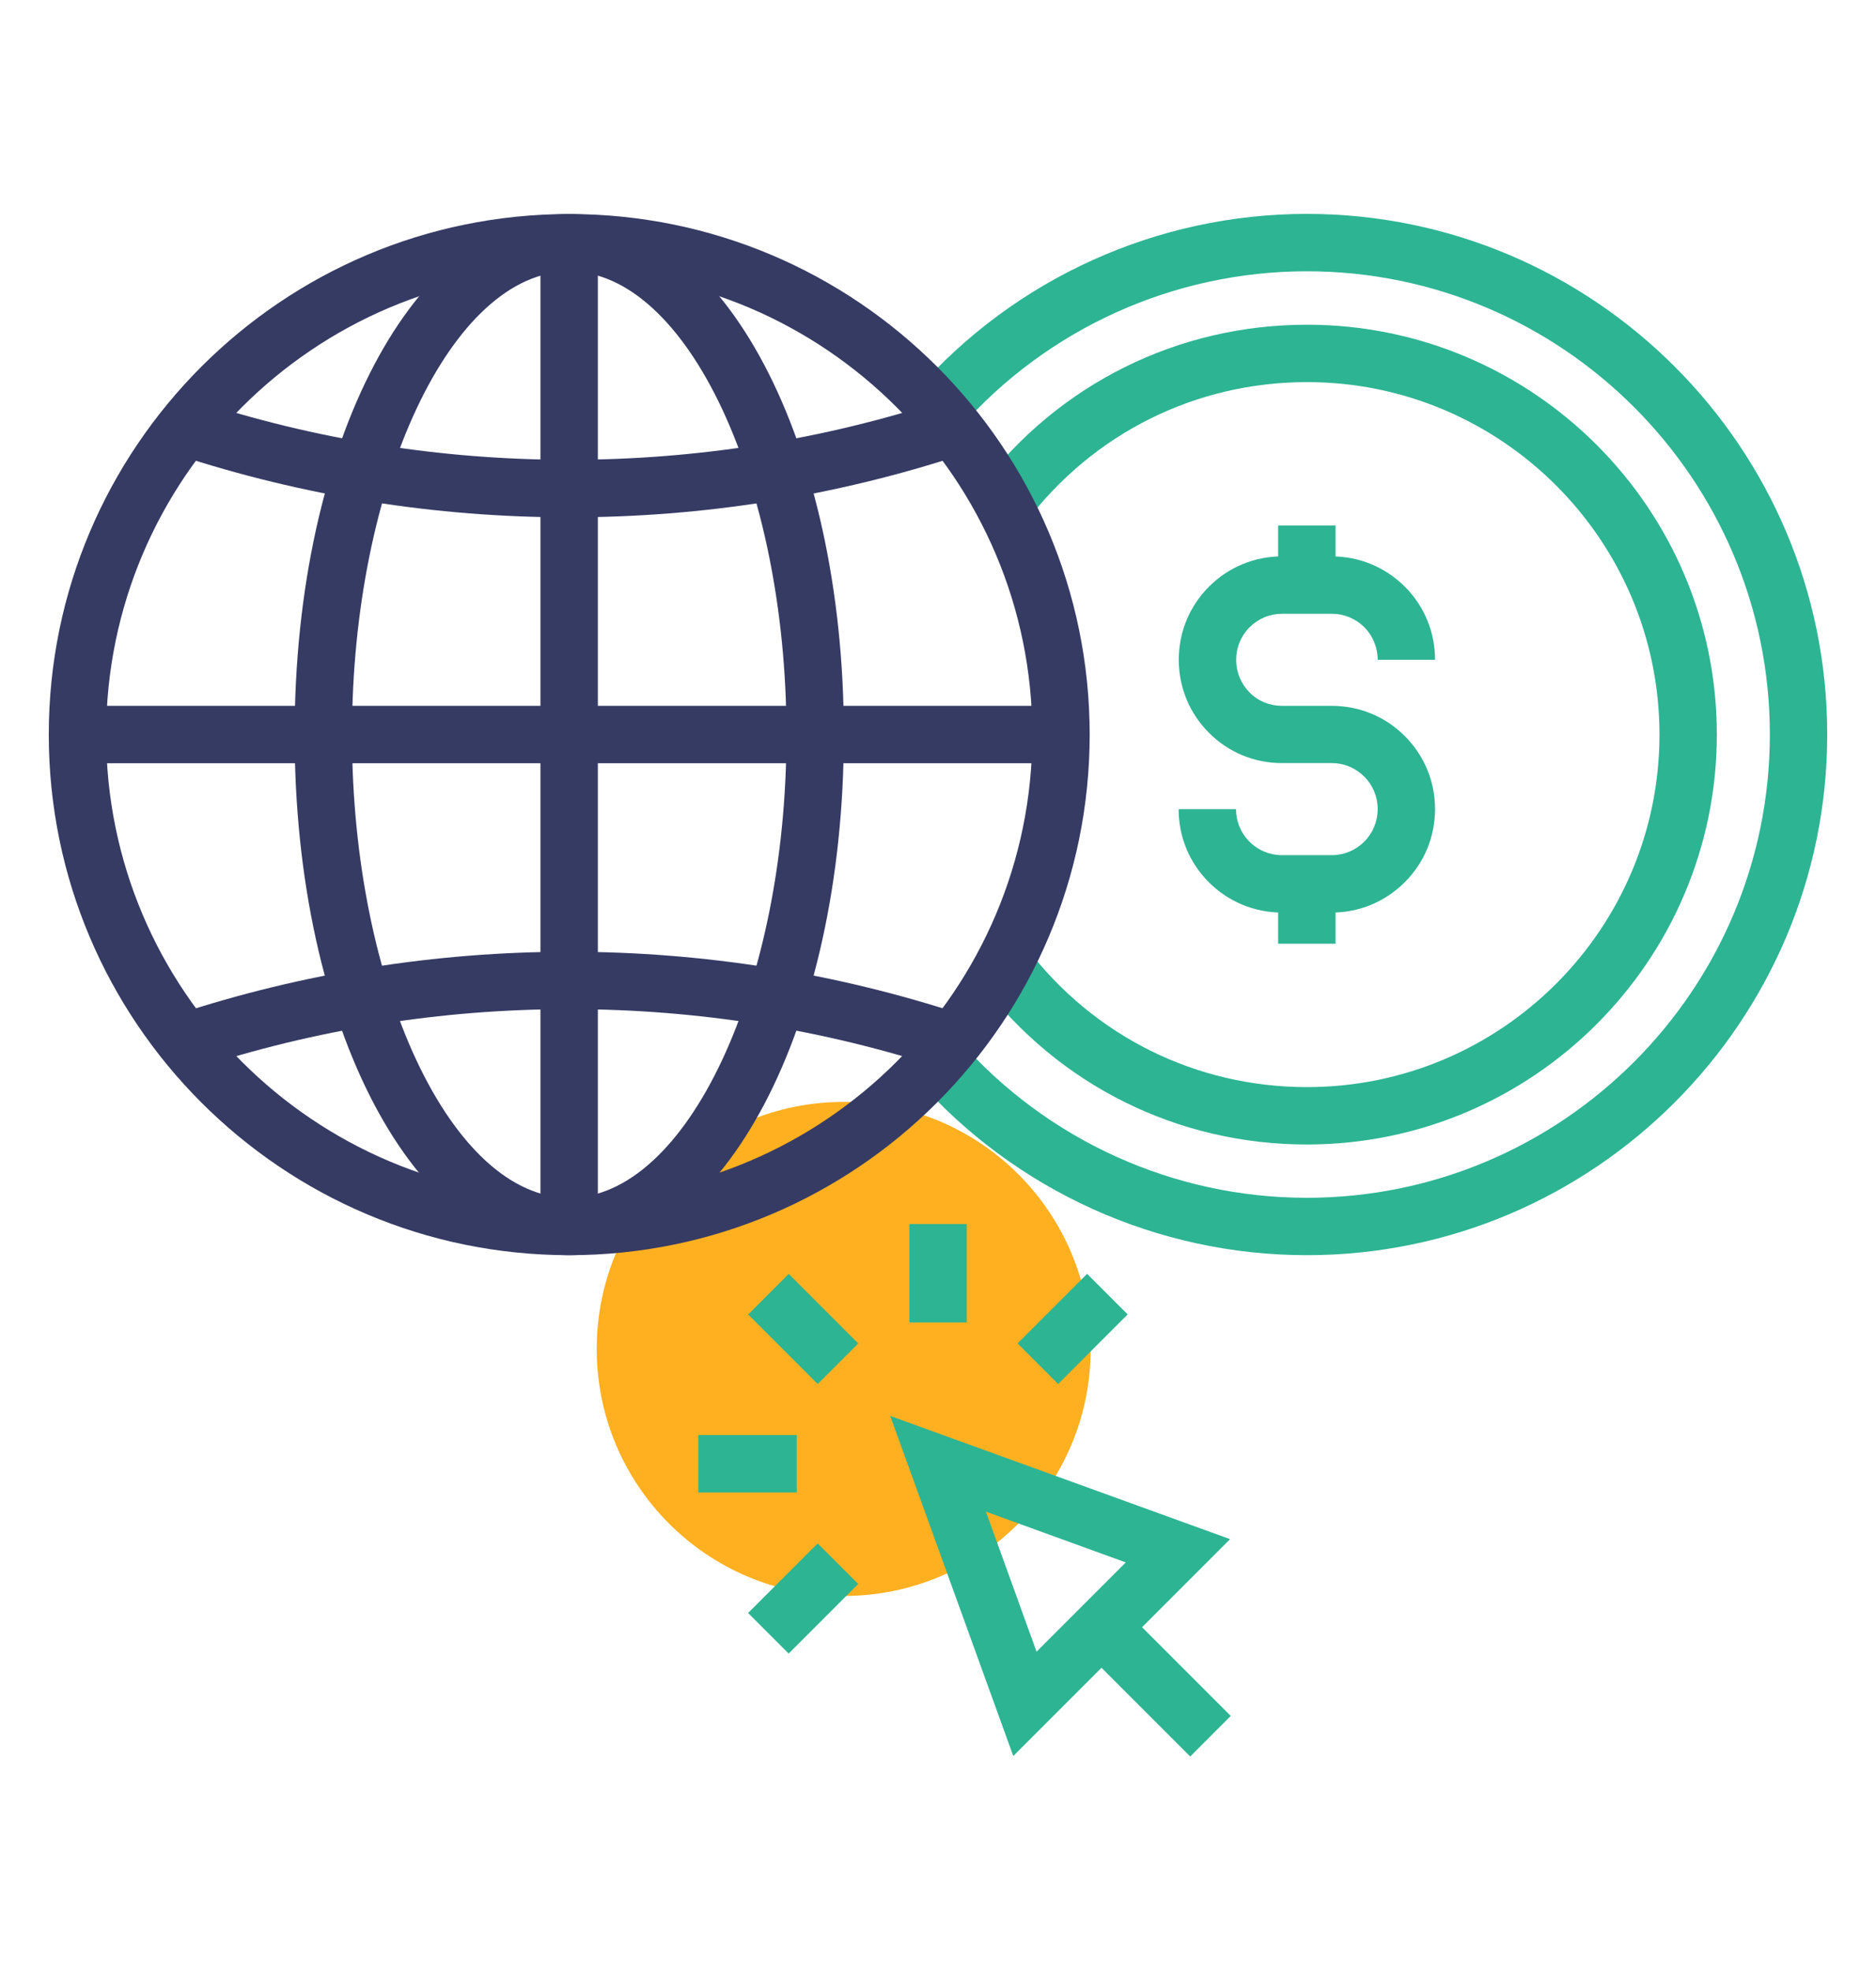
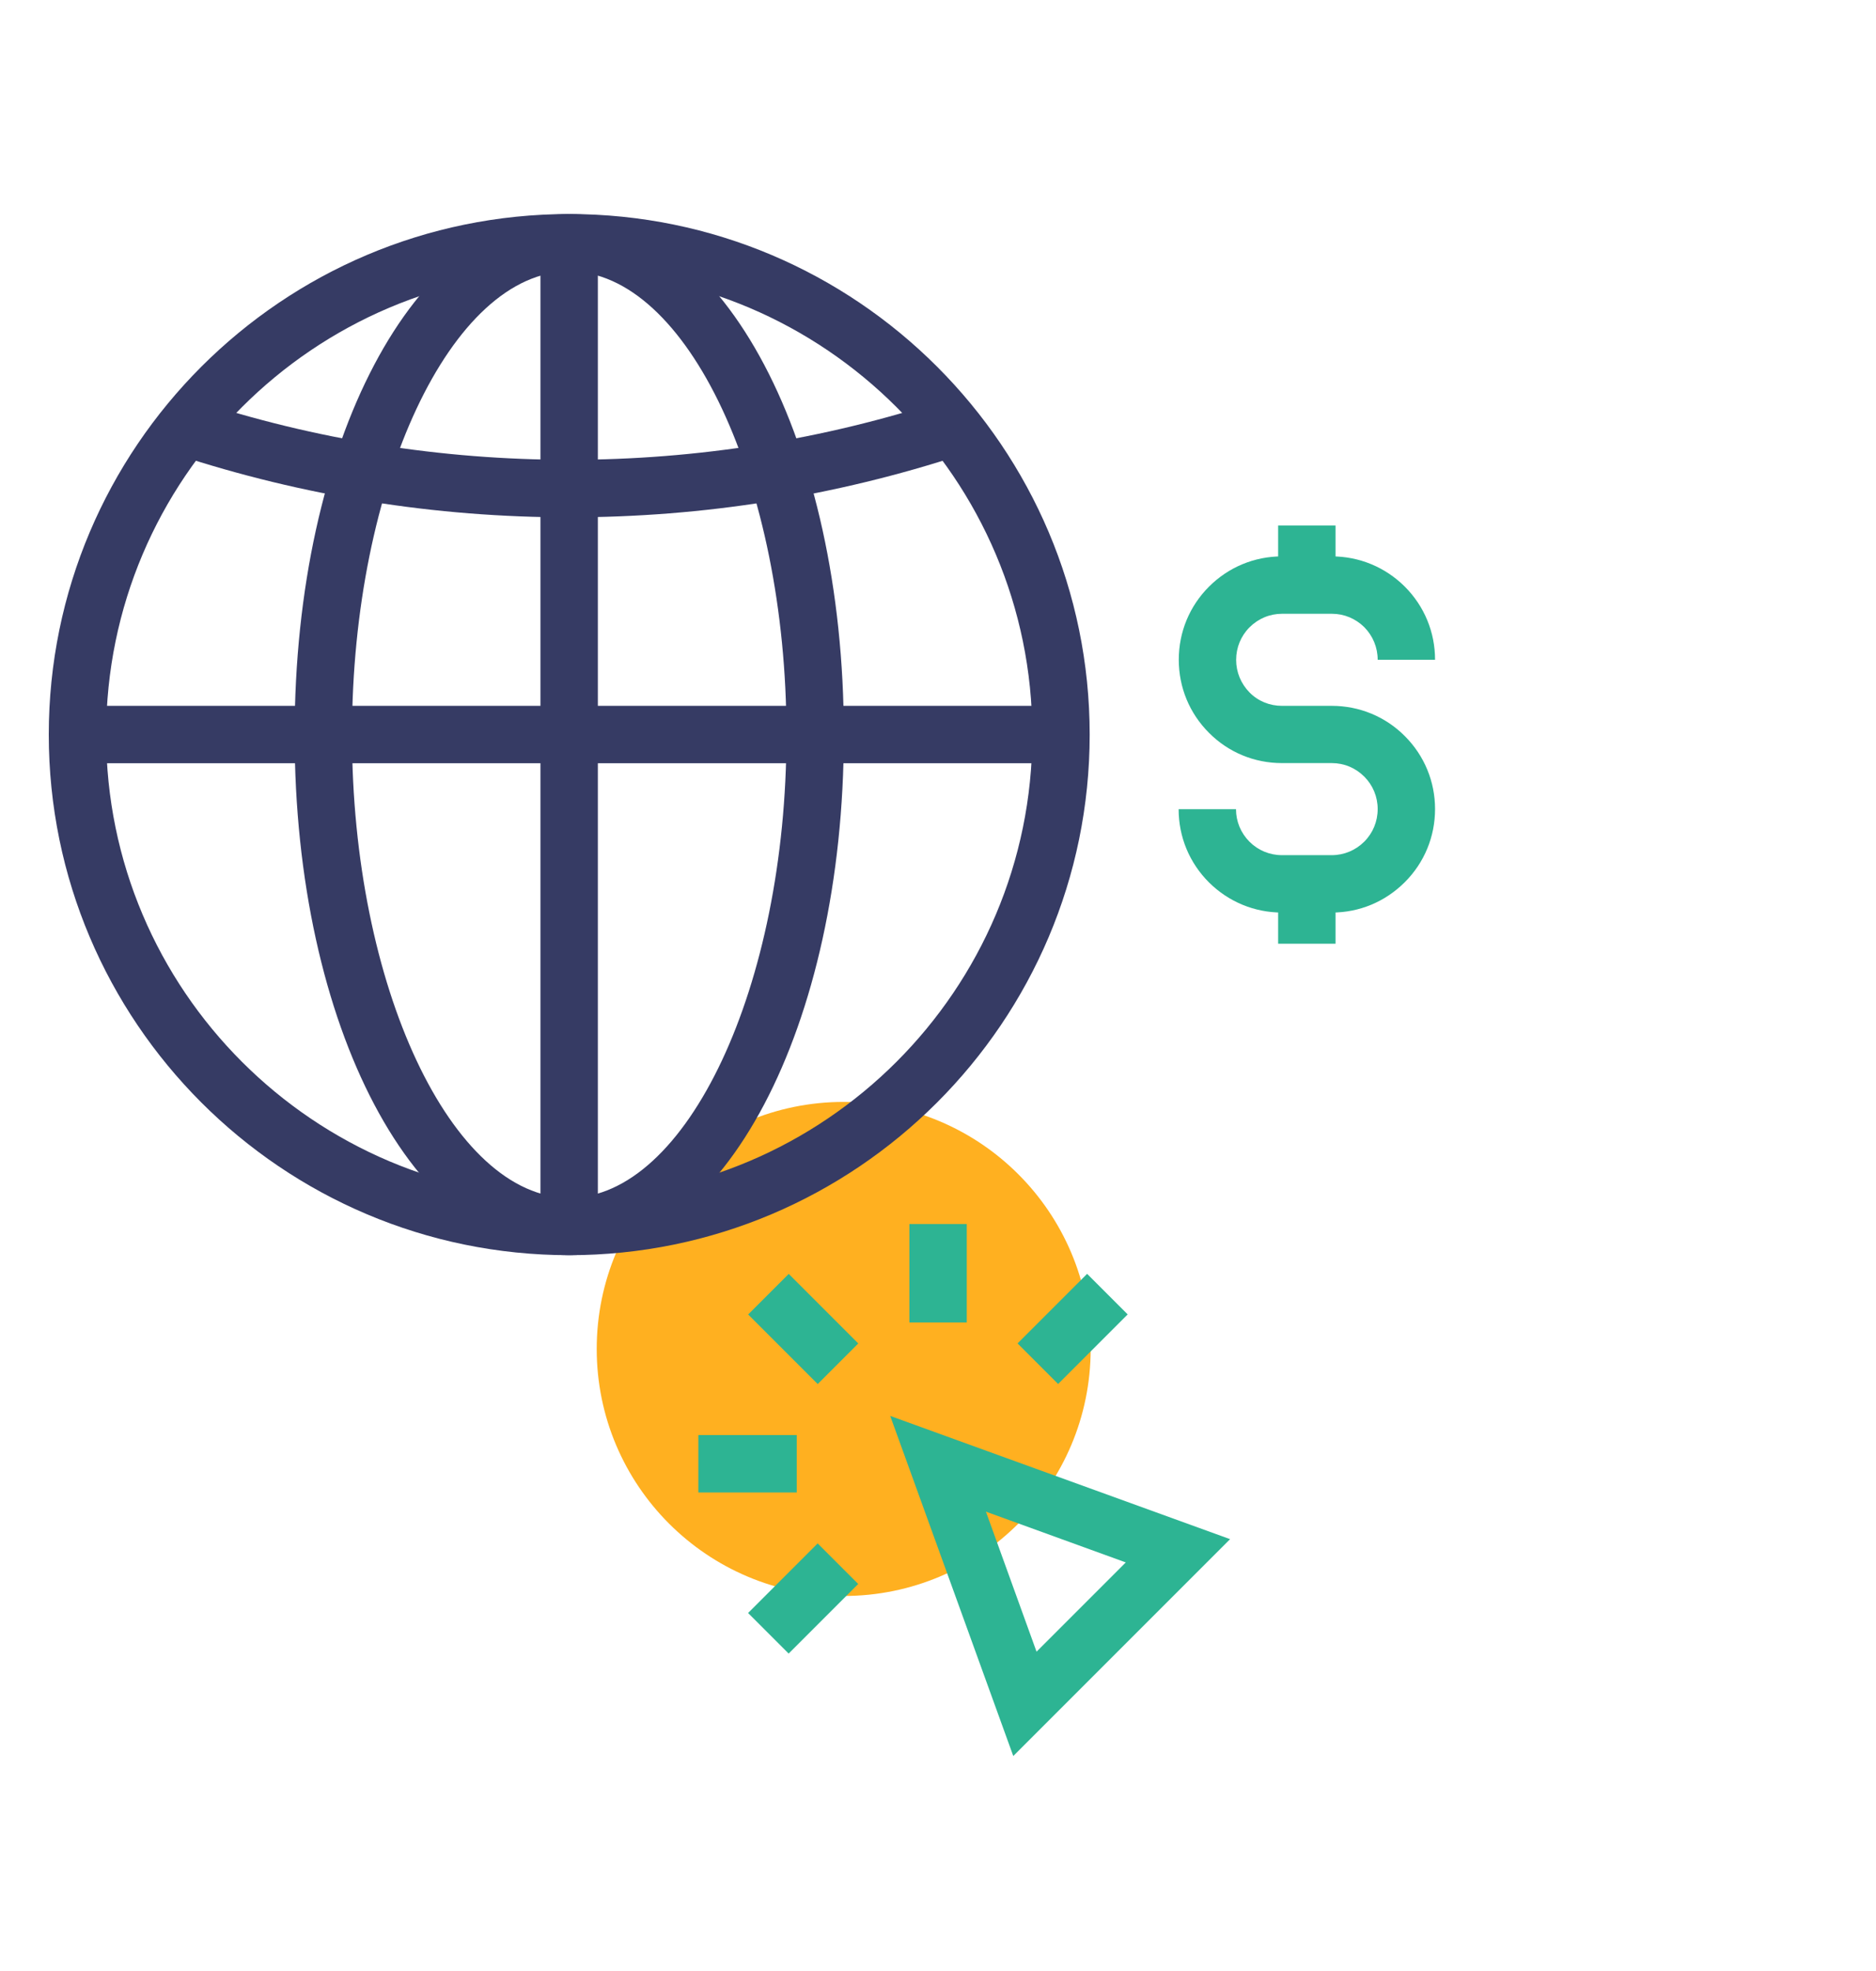
<svg xmlns="http://www.w3.org/2000/svg" version="1.1" id="Layer_1" x="0px" y="0px" viewBox="0 0 133.08 139.77" style="enable-background:new 0 0 133.08 139.77;" xml:space="preserve">
  <style type="text/css">
	.st0{fill:#FFB020;}
	.st1{fill:#2DB493;}
	.st2{fill:#363B64;}
</style>
  <g>
    <circle class="st0" cx="59.85" cy="95.67" r="17.52" />
    <g>
-       <path class="st1" d="M92.71,81.17c-9.15,0-17.58-4.18-23.13-11.47l3.24-2.47c4.78,6.27,12.03,9.87,19.9,9.87    c13.79,0,25-11.22,25-25c0-13.79-11.22-25-25-25c-7.87,0-15.12,3.6-19.9,9.87l-3.24-2.47c5.56-7.29,13.99-11.47,23.14-11.47    c16.03,0,29.07,13.04,29.07,29.07C121.78,68.12,108.74,81.17,92.71,81.17z" />
      <g>
        <path class="st1" d="M94.47,64.72h-3.53c-1.95,0-3.79-0.76-5.18-2.14c-1.39-1.39-2.15-3.23-2.15-5.19h4.07     c0,0.87,0.34,1.69,0.96,2.31c0.61,0.61,1.43,0.95,2.3,0.95h3.53c0.87,0,1.69-0.34,2.31-0.96c0.61-0.61,0.95-1.43,0.95-2.31     c0-0.87-0.34-1.69-0.95-2.3c-0.62-0.62-1.43-0.96-2.31-0.96h-3.53c-1.96,0-3.8-0.76-5.18-2.15c-1.38-1.38-2.14-3.22-2.14-5.18     c0-1.96,0.76-3.8,2.14-5.18c1.39-1.39,3.23-2.15,5.18-2.15h3.53c1.95,0,3.79,0.76,5.18,2.14c1.39,1.39,2.15,3.23,2.15,5.19h-4.07     c0-0.87-0.34-1.69-0.95-2.31c-0.62-0.61-1.43-0.95-2.3-0.95h-3.53c-0.87,0-1.69,0.34-2.31,0.96c-0.61,0.61-0.95,1.43-0.95,2.31     c0,0.87,0.34,1.69,0.95,2.31c0.61,0.62,1.43,0.95,2.3,0.95h3.53c1.96,0,3.81,0.76,5.19,2.15c1.38,1.38,2.14,3.22,2.14,5.17     c0,1.96-0.76,3.8-2.14,5.18C98.26,63.96,96.43,64.72,94.47,64.72z" />
        <rect x="90.67" y="37.27" class="st1" width="4.07" height="4.23" />
        <rect x="90.67" y="62.69" class="st1" width="4.07" height="4.24" />
      </g>
-       <path class="st1" d="M92.7,89.02c-10.59,0-20.68-4.56-27.68-12.51l3.05-2.69c6.23,7.07,15.21,11.13,24.63,11.13    c18.11,0,32.85-14.74,32.85-32.86c0-18.11-14.74-32.85-32.85-32.85c-9.42,0-18.4,4.05-24.63,11.13l-3.05-2.69    c7-7.95,17.09-12.51,27.68-12.51c20.36,0,36.92,16.56,36.92,36.92C129.62,72.45,113.06,89.02,92.7,89.02z" />
    </g>
    <g>
      <path class="st2" d="M40.38,89.02c-20.36,0-36.92-16.56-36.92-36.92c0-20.36,16.56-36.92,36.92-36.92    c20.36,0,36.92,16.56,36.92,36.92C77.3,72.45,60.74,89.02,40.38,89.02z M40.38,19.24c-18.11,0-32.85,14.74-32.85,32.85    c0,18.11,14.74,32.85,32.85,32.85c18.11,0,32.85-14.74,32.85-32.85C73.23,33.98,58.49,19.24,40.38,19.24z" />
      <path class="st2" d="M40.38,89.02C29.46,89.02,20.9,72.8,20.9,52.1c0-20.7,8.56-36.92,19.48-36.92v4.07    c-8.35,0-15.41,15.04-15.41,32.85c0,17.81,7.06,32.85,15.41,32.85V89.02z" />
      <path class="st2" d="M40.38,89.02v-4.07c8.35,0,15.41-15.04,15.41-32.85c0-17.81-7.05-32.85-15.41-32.85v-4.07    c10.92,0,19.48,16.22,19.48,36.92C59.85,72.8,51.3,89.02,40.38,89.02z" />
      <rect x="38.34" y="17.21" class="st2" width="4.07" height="69.77" />
      <rect x="5.49" y="50.06" class="st2" width="69.77" height="4.07" />
      <path class="st2" d="M40.38,36.69c-9.5,0-18.87-1.5-27.86-4.45l1.27-3.87c8.58,2.82,17.52,4.24,26.59,4.24    c9.08,0,18.03-1.43,26.6-4.24l1.27,3.87C59.26,35.19,49.89,36.69,40.38,36.69z" />
-       <path class="st2" d="M13.79,75.82l-1.27-3.87C21.51,69,30.88,67.5,40.38,67.5c9.51,0,18.88,1.5,27.87,4.45l-1.27,3.87    c-8.57-2.82-17.52-4.25-26.6-4.25C31.31,71.57,22.37,73,13.79,75.82z" />
    </g>
    <g>
      <g>
-         <rect x="79.98" y="113.8" transform="matrix(0.707 -0.707 0.707 0.707 -60.321 92.914)" class="st1" width="4.07" height="10.96" />
        <path class="st1" d="M71.88,124.54l-8.73-24.12l24.11,8.74L71.88,124.54z M69.94,107.21l3.59,9.93l6.33-6.33L69.94,107.21z" />
      </g>
      <g>
        <rect x="54.96" y="90.77" transform="matrix(0.707 -0.707 0.707 0.707 -49.958 67.907)" class="st1" width="4.07" height="6.98" />
        <rect x="64.51" y="86.81" class="st1" width="4.07" height="6.98" />
        <rect x="72.62" y="92.22" transform="matrix(0.707 -0.707 0.707 0.707 -44.359 81.421)" class="st1" width="6.98" height="4.07" />
        <rect x="49.54" y="101.78" class="st1" width="6.98" height="4.07" />
        <rect x="53.5" y="111.34" transform="matrix(0.707 -0.707 0.707 0.707 -63.474 73.504)" class="st1" width="6.98" height="4.07" />
      </g>
    </g>
  </g>
</svg>